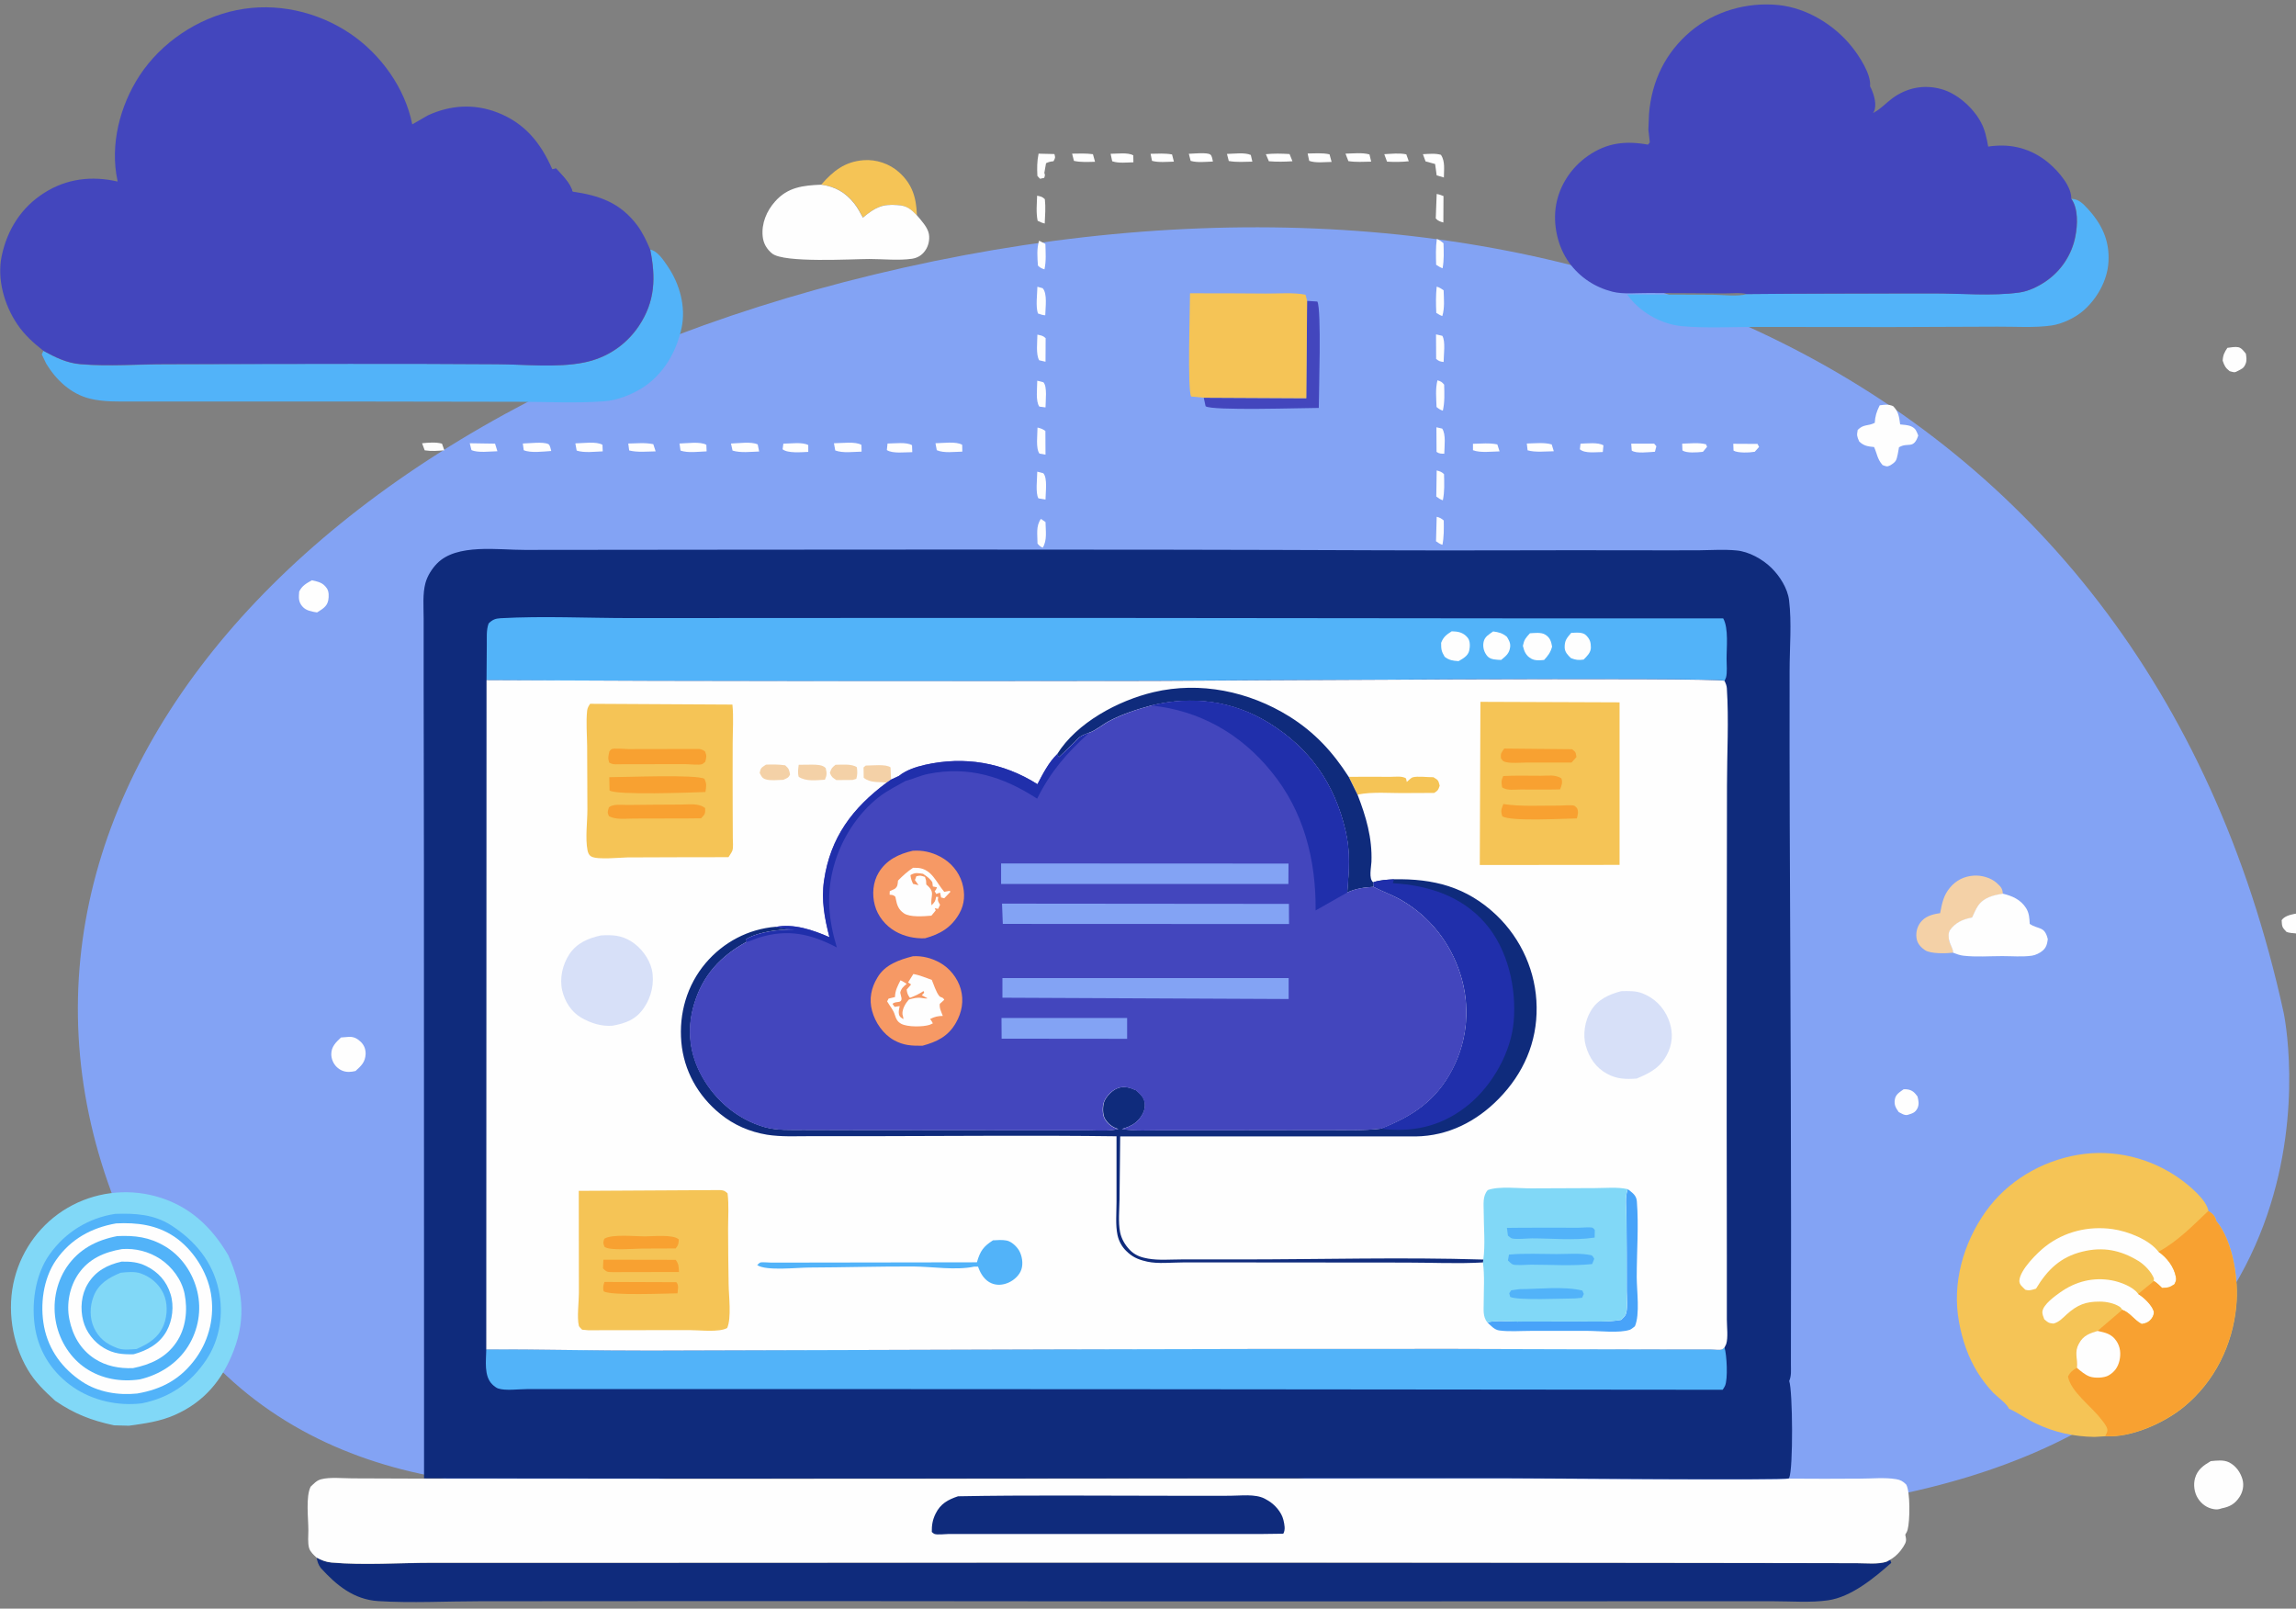
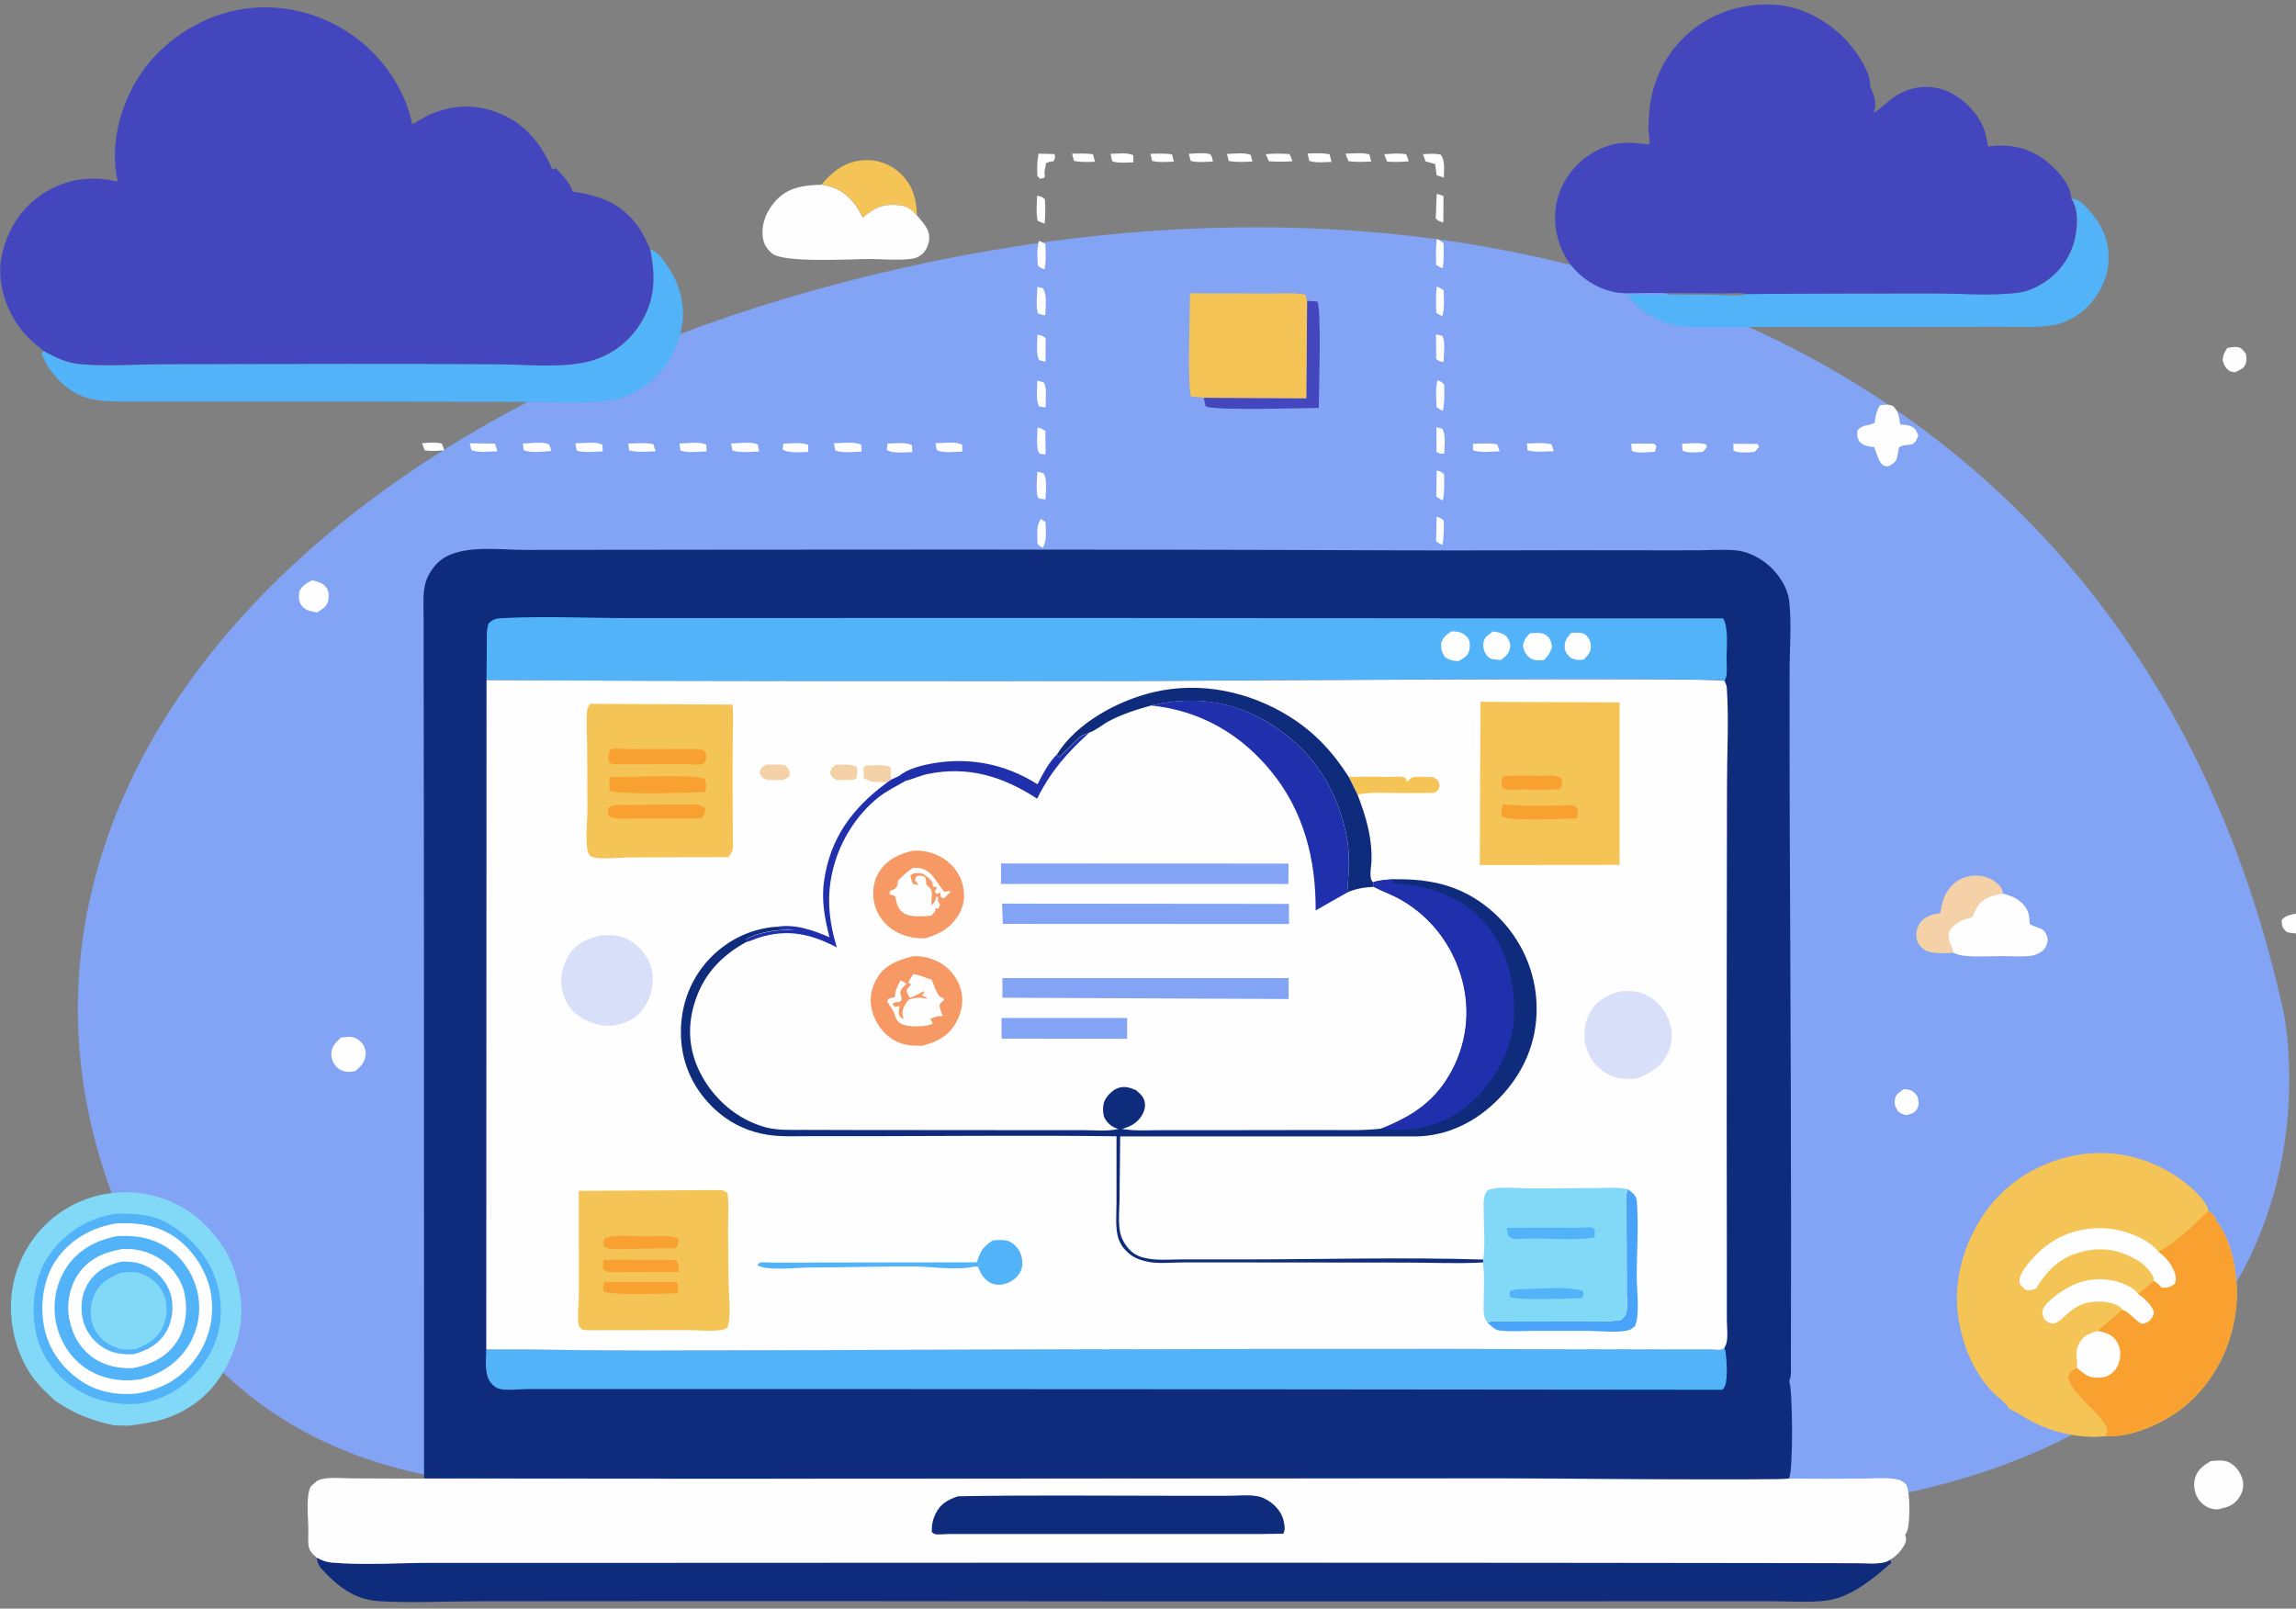
<svg xmlns="http://www.w3.org/2000/svg" width="314" height="220" viewBox="0 0 314 220" fill="none">
  <rect x="0" y="0" width="314" height="220" fill="#808080" stroke="none" />
  <g clip-path="url(#clip0_1829_60)">
    <path d="M312.318 138.527C312.318 138.527 323.405 190.517 260.775 204.164C236.17 209.525 212.295 208.128 192.372 204.455C158.962 198.297 124.67 197.722 90.829 202.253C64.833 205.734 35.283 202.056 20.125 173.873C-10.521 116.894 35.588 56.301 123.601 36.604C211.614 16.908 292.948 49.721 312.318 138.527Z" fill="#83A3F4" />
    <path d="M315.87 121.667C316.138 121.631 316.443 121.595 316.694 121.631C318.432 121.882 317.554 123.743 318.163 124.781L319.489 124.852C320.366 124.942 320.671 125.192 321.208 125.837C321.208 126.302 321.316 126.839 320.94 127.197C320.241 127.859 319.166 127.68 318.252 127.698C317.625 128.307 318.091 129.219 317.858 130.042C317.697 130.597 317.357 130.669 316.909 130.937C316.532 131.009 316.246 130.919 315.888 130.848C315.744 130.651 315.422 130.329 315.35 130.114C315.135 129.541 315.44 128.682 315.189 128.056C314.974 127.555 313.326 127.734 312.699 127.447C312.089 126.803 312.089 126.75 312.036 125.855C312.716 124.817 314.938 124.996 315.063 124.656C315.511 123.439 314.723 122.884 315.87 121.667Z" fill="#FEFEFE" />
    <path d="M43.301 213.029C43.964 213.387 44.573 213.638 45.343 213.709C49.804 214.103 54.642 213.745 59.139 213.745C68.831 213.745 78.523 213.745 88.216 213.745C131.177 213.727 174.157 213.709 217.119 213.745C226.703 213.763 236.288 213.763 245.891 213.781C248.596 213.781 251.302 213.799 254.025 213.799C255.261 213.799 256.82 213.978 258.002 213.602L258.504 213.334L258.647 213.745C256.3 215.821 253.165 218.416 249.994 218.864C247.611 219.204 244.942 218.989 242.505 218.989C237.632 218.989 232.759 218.989 227.868 218.989C211.475 218.989 195.082 218.989 178.707 219.007C150.49 219.025 122.273 218.953 94.074 218.971C84.615 218.971 75.155 218.989 65.678 218.989C61.073 218.989 56.29 219.257 51.721 218.971C48.389 218.756 46.006 216.805 43.856 214.425C43.516 213.96 43.408 213.584 43.301 213.029Z" fill="#0F2B7C" />
    <path d="M57.956 202.22C107.314 202.309 156.671 202.184 206.011 202.202C210.006 202.202 244.099 202.506 244.601 202.22C247.88 202.256 251.176 202.238 254.455 202.22C255.995 202.22 257.787 202.041 259.292 202.291C259.901 202.381 260.259 202.596 260.689 203.025C261.263 203.992 261.209 208.036 260.886 209.2C260.815 209.468 260.707 209.647 260.564 209.88C260.743 210.685 260.725 210.846 260.295 211.544C259.865 212.242 259.22 212.904 258.486 213.316L257.984 213.584C256.802 213.96 255.243 213.781 254.007 213.781C251.302 213.781 248.578 213.763 245.873 213.763C236.288 213.745 226.703 213.745 217.101 213.727C174.139 213.674 131.159 213.71 88.198 213.727C78.505 213.727 68.813 213.727 59.12 213.727C54.624 213.727 49.786 214.085 45.325 213.692C44.555 213.62 43.964 213.37 43.283 213.012C42.907 212.672 42.441 212.242 42.28 211.741C42.065 211.043 42.172 210.005 42.172 209.271C42.172 207.678 41.796 204.725 42.477 203.329C42.961 202.882 43.265 202.488 43.91 202.309C45.128 201.987 46.902 202.184 48.192 202.184C51.471 202.202 54.713 202.202 57.956 202.22Z" fill="#FEFEFE" />
    <path d="M131.016 204.636C140.422 204.457 149.863 204.564 159.269 204.564C162.243 204.564 165.217 204.582 168.209 204.564C169.642 204.564 171.649 204.278 172.956 204.958L173.082 205.03L173.368 205.191C174.318 205.728 175.268 206.801 175.518 207.875C175.662 208.466 175.823 209.217 175.5 209.754L172.795 209.79C160.756 209.808 148.699 209.79 136.659 209.79C134.366 209.79 132.091 209.79 129.798 209.79C129.332 209.79 128.185 209.933 127.809 209.79C127.666 209.736 127.558 209.611 127.433 209.522C127.415 208.609 127.54 207.839 127.952 207.016C128.615 205.656 129.636 205.101 131.016 204.636Z" fill="#0F2B7C" />
    <path d="M57.723 60.621C58.601 60.531 59.586 60.442 60.446 60.674L60.769 61.587C59.855 61.659 58.995 61.73 58.081 61.587L57.723 60.621Z" fill="#FEFEFE" />
    <path d="M146.621 21.016C147.588 20.998 148.502 20.962 149.469 21.087L149.756 22.125C148.806 22.143 147.803 22.215 146.871 22L146.621 21.016Z" fill="#FEFEFE" />
    <path d="M157.352 21.033C158.337 21.015 159.323 20.944 160.29 21.123L160.541 22.107C159.574 22.125 158.481 22.25 157.549 22L157.352 21.033Z" fill="#FEFEFE" />
    <path d="M189.313 21.087C190.317 21.034 191.338 20.909 192.323 21.105L192.664 22.054C191.66 22.161 190.711 22.161 189.69 22.108L189.313 21.087Z" fill="#FEFEFE" />
    <path d="M162.583 21.034C163.228 21.016 165.002 20.819 165.504 21.123C165.772 21.302 165.79 21.767 165.88 22.09C164.913 22.125 163.748 22.269 162.834 22L162.583 21.034Z" fill="#FEFEFE" />
    <path d="M178.833 20.998C179.818 20.98 180.857 20.89 181.825 21.105L182.111 22.143C181.162 22.161 179.926 22.322 179.048 22L178.833 20.998Z" fill="#FEFEFE" />
    <path d="M167.797 21.051C168.728 21.033 170.233 20.819 171.058 21.195L171.273 22.107C170.215 22.125 169.087 22.215 168.048 22.018L167.797 21.051Z" fill="#FEFEFE" />
    <path d="M151.888 21.033C152.766 21.033 154.27 20.818 154.987 21.248L155.005 22.197C154.091 22.214 152.981 22.358 152.103 22.053L151.888 21.033Z" fill="#FEFEFE" />
    <path d="M173.118 21.087C174.211 20.979 175.25 20.997 176.36 21.069L176.755 22.053C175.662 22.125 174.623 22.143 173.53 22.053L173.118 21.087Z" fill="#FEFEFE" />
    <path d="M184.01 21.015C185.049 20.997 186.286 20.836 187.289 21.123L187.522 22.107C186.483 22.125 185.426 22.197 184.404 22.035L184.01 21.015Z" fill="#FEFEFE" />
    <path d="M196.48 70.679C196.91 70.786 197.107 70.894 197.447 71.18C197.465 72.325 197.483 73.399 197.268 74.509C196.91 74.401 196.695 74.24 196.39 74.025L196.48 70.679Z" fill="#FEFEFE" />
-     <path d="M216.151 60.675C217.047 60.657 218.534 60.46 219.286 60.907L219.197 61.82C218.265 61.82 216.742 62.053 216.062 61.444L216.151 60.675Z" fill="#FEFEFE" />
    <path d="M201.442 60.693C202.535 60.675 203.718 60.55 204.775 60.782L205.079 61.731C203.986 61.749 202.446 61.963 201.442 61.57V60.693Z" fill="#FEFEFE" />
    <path d="M208.806 60.657C209.881 60.639 211.188 60.478 212.21 60.782L212.496 61.713C211.368 61.73 209.988 61.892 208.913 61.587L208.806 60.657Z" fill="#FEFEFE" />
    <path d="M196.39 45.731L197.25 45.928C197.716 46.679 197.429 48.577 197.429 49.507C196.928 49.436 196.82 49.418 196.408 49.096L196.39 45.731Z" fill="#FEFEFE" />
    <path d="M196.498 32.685C196.874 32.828 197.107 33.007 197.412 33.257C197.447 34.42 197.501 35.548 197.286 36.693C196.964 36.568 196.695 36.407 196.408 36.21C196.372 35.011 196.337 33.866 196.498 32.685Z" fill="#FEFEFE" />
    <path d="M196.444 58.438L197.232 58.617C197.77 59.386 197.537 61.068 197.519 62.053C197.053 62.035 196.856 62.071 196.462 61.802L196.444 58.438Z" fill="#FEFEFE" />
    <path d="M141.891 58.473C142.339 58.581 142.59 58.67 142.966 58.938L142.984 62.178L142.16 62.035C141.622 61.355 141.891 59.386 141.891 58.473Z" fill="#FEFEFE" />
    <path d="M141.873 45.767C142.392 45.892 142.607 45.874 143.002 46.25L142.984 49.471L142.124 49.274C141.64 48.487 141.873 46.733 141.873 45.767Z" fill="#FEFEFE" />
    <path d="M142.106 32.916L142.966 33.364C143.001 34.527 143.091 35.691 142.84 36.836C142.446 36.711 142.249 36.621 141.944 36.317C141.873 35.172 141.765 34.008 142.106 32.916Z" fill="#FEFEFE" />
    <path d="M141.855 52.066L142.697 52.281C143.252 52.871 142.984 54.84 142.984 55.717L142.142 55.609C141.604 54.894 141.855 53.014 141.855 52.066Z" fill="#FEFEFE" />
    <path d="M85.922 60.657C87.033 60.639 88.233 60.513 89.344 60.746L89.666 61.73C88.502 61.748 87.194 61.892 86.047 61.605L85.922 60.657Z" fill="#FEFEFE" />
    <path d="M223.084 60.674H226.22L226.524 61.032L226.327 61.784C225.503 61.82 223.801 62.07 223.156 61.623L223.084 60.674Z" fill="#FEFEFE" />
    <path d="M196.48 39.198C196.856 39.306 197.125 39.485 197.429 39.699C197.465 40.88 197.591 42.097 197.25 43.225C196.946 43.118 196.713 42.974 196.426 42.795C196.372 41.578 196.354 40.415 196.48 39.198Z" fill="#FEFEFE" />
    <path d="M196.48 26.528C196.82 26.582 197.107 26.689 197.411 26.815L197.393 30.43C196.963 30.305 196.677 30.233 196.354 29.875L196.48 26.528Z" fill="#FEFEFE" />
    <path d="M64.244 60.621L67.702 60.675L68.025 61.713C67.021 61.731 65.355 61.963 64.477 61.552L64.244 60.621Z" fill="#FEFEFE" />
    <path d="M141.837 26.76C142.339 26.886 142.518 26.868 142.894 27.244C143.02 28.353 142.93 29.463 142.876 30.572C142.518 30.483 142.231 30.358 141.909 30.196C141.676 29.087 141.801 27.87 141.837 26.76Z" fill="#FEFEFE" />
    <path d="M142.356 70.965L142.984 71.395C143.001 72.594 143.234 73.865 142.607 74.903C142.267 74.759 142.124 74.616 141.891 74.348C141.891 73.149 141.64 71.95 142.356 70.965Z" fill="#FEFEFE" />
    <path d="M107.134 60.675C108.066 60.675 109.732 60.424 110.538 60.872V61.802C109.589 61.838 107.726 62.017 107.027 61.444L107.134 60.675Z" fill="#FEFEFE" />
    <path d="M230.054 60.675C231.093 60.657 232.311 60.496 233.314 60.764L233.458 61.104L232.92 61.766L232.795 61.802C232.114 61.874 230.663 61.999 230.09 61.605L230.054 60.675Z" fill="#FEFEFE" />
    <path d="M196.48 64.343C196.892 64.451 197.16 64.522 197.483 64.844C197.519 66.061 197.572 67.225 197.322 68.424C196.963 68.298 196.73 68.137 196.426 67.905L196.48 64.343Z" fill="#FEFEFE" />
    <path d="M71.5 60.656C72.378 60.639 74.223 60.388 74.976 60.728C75.245 60.853 75.298 61.408 75.388 61.677C74.349 61.748 72.575 61.981 71.626 61.569L71.5 60.656Z" fill="#FEFEFE" />
    <path d="M141.855 64.505L142.679 64.72C143.288 65.364 142.984 67.386 142.984 68.317L142.016 68.156C141.586 67.476 141.855 65.382 141.855 64.505Z" fill="#FEFEFE" />
    <path d="M121.377 60.657C122.327 60.657 123.957 60.424 124.728 60.889L124.763 61.838C123.778 61.838 122.076 62.071 121.288 61.552L121.377 60.657Z" fill="#FEFEFE" />
    <path d="M141.873 39.217L142.589 39.414C143.27 40.13 142.966 42.098 142.948 43.118C142.571 43.1 142.303 42.993 141.944 42.868C141.622 41.883 141.855 40.273 141.873 39.217Z" fill="#FEFEFE" />
    <path d="M196.587 52.013C197.089 52.174 197.16 52.21 197.501 52.603C197.537 53.82 197.59 54.983 197.322 56.165C196.963 56.057 196.748 55.896 196.462 55.664C196.426 54.482 196.283 53.194 196.587 52.013Z" fill="#FEFEFE" />
    <path d="M237.041 60.692L240.355 60.71L240.57 61.122L239.979 61.784C239.298 61.909 237.65 61.981 237.077 61.623L237.041 60.692Z" fill="#FEFEFE" />
    <path d="M92.927 60.657C93.895 60.639 95.794 60.352 96.6 60.836L96.636 61.73C95.543 61.766 94.11 61.981 93.071 61.623L92.927 60.657Z" fill="#FEFEFE" />
    <path d="M127.935 60.621C128.884 60.603 130.801 60.335 131.589 60.836L131.607 61.766C130.55 61.784 129.081 61.999 128.114 61.569L127.935 60.621Z" fill="#FEFEFE" />
    <path d="M78.685 60.639C79.652 60.621 81.587 60.334 82.393 60.835L82.429 61.73C81.318 61.766 79.921 61.963 78.864 61.623L78.685 60.639Z" fill="#FEFEFE" />
    <path d="M99.968 60.657C100.971 60.639 102.727 60.353 103.623 60.782L103.82 61.749C102.673 61.784 101.294 61.963 100.183 61.623L99.968 60.657Z" fill="#FEFEFE" />
    <path d="M114.05 60.621C115.017 60.621 117.024 60.335 117.812 60.854L117.83 61.767C116.719 61.785 115.286 61.999 114.229 61.606L114.05 60.621Z" fill="#FEFEFE" />
    <path d="M194.599 21.087C195.423 21.051 196.265 20.944 197.071 21.176C197.662 22.107 197.465 23.199 197.465 24.272L196.48 23.986L196.265 22.429L194.957 22.071L194.599 21.087Z" fill="#FEFEFE" />
    <path d="M142.034 21.015L144.202 21.069C144.345 21.588 144.328 21.57 144.077 22.053C143.665 22.089 143.432 22.143 143.056 22.322L142.823 23.646C142.948 23.968 142.912 23.986 142.805 24.326L142.231 24.451L141.873 24.058C141.819 23.002 141.819 22.071 142.034 21.015Z" fill="#FEFEFE" />
    <path d="M304.619 47.574C305.066 47.521 305.658 47.395 306.106 47.485C306.553 47.574 306.876 48.04 307.145 48.38C307.216 48.827 307.288 49.275 307.127 49.704C306.858 50.402 306.589 50.438 305.944 50.778C305.568 51.011 305.353 50.867 304.923 50.76C304.368 50.331 304.189 49.99 303.974 49.328C304.009 48.577 304.207 48.183 304.619 47.574Z" fill="#FEFEFE" />
    <path d="M260.331 148.977C260.528 148.959 260.69 148.959 260.887 148.995C261.55 149.102 261.854 149.442 262.23 149.944C262.374 150.463 262.481 151.017 262.248 151.536C261.908 152.216 261.514 152.27 260.851 152.485C260.421 152.556 260.045 152.27 259.668 152.091C259.274 151.518 259.023 151.143 259.131 150.409C259.221 149.675 259.794 149.371 260.331 148.977Z" fill="#FEFEFE" />
    <path d="M42.656 79.359C43.534 79.574 44.125 79.645 44.681 80.433C45.003 80.88 44.985 81.56 44.896 82.079C44.734 82.974 44.054 83.314 43.355 83.761C42.638 83.636 41.868 83.529 41.366 82.956C40.793 82.312 40.847 81.703 40.918 80.898C41.33 80.075 41.904 79.788 42.656 79.359Z" fill="#FEFEFE" />
    <path d="M302.344 199.827C303.168 199.756 304.1 199.613 304.87 200.006C305.802 200.49 306.429 201.384 306.698 202.387C306.895 203.192 306.734 204.015 306.286 204.713C305.659 205.68 304.942 206.073 303.831 206.288C303.437 206.431 303.186 206.467 302.756 206.396C301.825 206.234 301.072 205.698 300.571 204.892C300.087 204.123 299.944 203.031 300.194 202.154C300.535 200.973 301.341 200.418 302.344 199.827Z" fill="#FEFEFE" />
    <path d="M257.07 55.431C257.823 55.341 258.163 55.252 258.898 55.538C259.614 56.254 259.722 56.952 259.847 57.918L259.865 58.044C260.331 58.097 260.976 58.115 261.406 58.33C262.015 58.616 262.105 58.992 262.338 59.565C261.693 61.516 260.94 60.424 259.704 61.175L259.543 62.088C259.346 63.001 259.31 63.144 258.504 63.645C258.02 63.878 257.966 63.77 257.464 63.609C256.73 62.768 256.73 62.106 256.3 61.14C255.458 61.05 254.903 60.996 254.258 60.37C253.953 59.654 253.917 59.547 254.06 58.795C254.885 57.972 255.44 58.312 256.39 57.829C256.443 56.916 256.64 56.29 257.07 55.431Z" fill="#FEFEFE" />
    <path d="M178.743 41.149L180.159 41.239C180.75 42.259 180.356 53.838 180.356 55.789C178.277 55.789 165.665 56.201 164.877 55.556L164.626 54.393L178.618 54.465L178.743 41.149Z" fill="#4346BD" />
    <path d="M267.121 130.293C266.189 130.4 264.075 130.472 263.269 129.953C262.75 129.613 262.284 129.112 262.141 128.503C261.961 127.698 262.141 126.821 262.624 126.177C263.251 125.335 264.219 125.049 265.204 124.906L265.33 124.888C265.598 123.528 265.777 122.472 266.691 121.38C267.533 120.378 268.626 119.841 269.934 119.752C270.991 119.68 272.281 120.038 273.087 120.772C273.642 121.291 273.857 121.488 273.911 122.257C272.639 122.472 271.295 122.758 270.525 123.922C270.203 124.405 269.97 124.995 269.719 125.514L269.54 125.55C268.411 125.783 267.372 126.266 266.691 127.25C266.422 127.644 266.494 128.36 266.619 128.807C266.745 129.255 267.139 129.774 267.121 130.293Z" fill="#F4D1A7" />
    <path d="M112.312 25.257C113.924 23.396 115.537 22.107 118.081 21.91C119.819 21.767 121.664 22.393 122.954 23.557C124.745 25.168 125.301 26.975 125.39 29.32V29.463C124.566 28.622 124.029 28.12 122.793 28.031C120.625 27.852 119.675 28.371 118.027 29.749C117.669 29.087 117.31 28.407 116.845 27.816C115.662 26.313 114.211 25.49 112.312 25.257Z" fill="#F5C456" />
    <path d="M273.911 122.221C275.183 122.525 276.348 123.027 277.082 124.19C277.512 124.87 277.548 125.586 277.584 126.355C278.784 127.161 279.626 126.606 280.056 128.449C279.967 129.094 279.859 129.595 279.34 130.024C278.964 130.346 278.372 130.633 277.871 130.704C276.581 130.883 275.147 130.758 273.822 130.758C272.102 130.758 270.221 130.901 268.519 130.704C268.035 130.651 267.551 130.472 267.103 130.293C267.121 129.791 266.727 129.255 266.602 128.771C266.476 128.342 266.405 127.608 266.673 127.214C267.354 126.23 268.375 125.747 269.522 125.514L269.701 125.478C269.952 124.941 270.185 124.369 270.507 123.886C271.296 122.722 272.639 122.418 273.911 122.221Z" fill="#FEFEFE" />
    <path d="M125.409 29.463C126 30.16 126.878 31.091 127.039 32.022C127.164 32.773 126.985 33.633 126.537 34.259C126.107 34.885 125.516 35.261 124.746 35.386C122.918 35.655 120.733 35.422 118.887 35.422C116.504 35.422 107.224 35.995 105.594 34.67C104.859 34.08 104.394 33.275 104.304 32.326C104.125 30.554 104.841 28.854 106.006 27.548C107.744 25.579 109.84 25.364 112.294 25.257C114.193 25.507 115.627 26.313 116.827 27.834C117.293 28.425 117.651 29.105 118.009 29.767C119.676 28.389 120.607 27.87 122.775 28.049C124.047 28.12 124.584 28.621 125.409 29.463Z" fill="#FEFEFE" />
    <path d="M162.744 40.111C166.202 40.093 169.66 40.129 173.118 40.147C174.838 40.165 176.862 39.968 178.546 40.308L178.761 41.149L178.654 54.465L164.661 54.393L162.906 54.232C162.368 53.337 162.744 42.098 162.744 40.111Z" fill="#F5C456" />
    <path d="M283.299 27.19C284.266 27.226 284.858 27.834 285.485 28.514C287.455 30.644 288.53 32.917 288.351 35.834C288.208 38.358 286.792 40.863 284.911 42.492C283.801 43.458 282.045 44.299 280.576 44.514C278.211 44.854 275.577 44.657 273.194 44.675C268.321 44.693 263.466 44.711 258.593 44.729C252.394 44.729 246.196 44.729 239.979 44.711C236.7 44.711 233.243 44.908 230 44.603C227.313 44.353 224.607 42.867 222.923 40.791L222.529 40.272C226.399 40.29 230.251 40.308 234.12 40.308C235.518 40.308 237.596 40.595 238.922 40.219C247.432 40.129 255.924 40.165 264.434 40.129C268.196 40.111 272.478 40.505 276.186 40.004C277.405 39.843 278.695 39.217 279.716 38.536C281.884 37.087 283.371 34.85 283.854 32.291C284.159 30.733 284.248 28.532 283.299 27.19Z" fill="#52B3F9" />
    <path d="M88.932 34.134C89.971 34.349 90.778 35.637 91.351 36.478C92.963 38.858 93.823 41.99 93.214 44.836C92.515 48.129 90.706 51.261 87.786 53.086C86.335 53.981 84.418 54.751 82.698 54.876C78.81 55.18 74.761 54.948 70.873 54.948C63.492 54.93 56.129 54.912 48.748 54.912C40.918 54.912 33.089 54.912 25.26 54.912C22.859 54.912 20.459 54.912 18.058 54.912C16.105 54.912 14.188 54.983 12.289 54.518C9.691 53.874 7.685 51.977 6.323 49.74L5.714 48.469L5.929 47.986C7.577 48.899 9.136 49.668 11.035 49.829C14.851 50.151 18.918 49.829 22.77 49.829C31.136 49.776 39.467 49.758 47.816 49.758C54.534 49.758 61.235 49.758 67.953 49.811C71.715 49.829 76.176 50.312 79.831 49.597C82.948 48.988 85.6 47.234 87.374 44.603C89.631 41.221 89.703 37.964 88.932 34.134Z" fill="#52B3F9" />
    <path d="M7.561 191.584C6.128 190.278 4.802 189.025 3.799 187.325C1.631 183.656 0.915 178.985 1.99 174.833C3.029 170.788 5.644 167.281 9.245 165.187C12.847 163.075 17.218 162.502 21.249 163.594C25.782 164.811 28.899 167.71 31.228 171.683C33.163 176.121 33.718 180.166 31.945 184.748C30.404 188.757 27.896 191.745 23.936 193.499C21.876 194.412 19.834 194.68 17.63 194.985L15.588 194.931C12.452 194.251 10.195 193.374 7.561 191.584Z" fill="#81D8F7" />
    <path d="M15.767 166.01C18.436 165.92 21.034 166.063 23.363 167.549C26.642 169.643 29.06 172.524 29.902 176.408C30.601 179.683 30.081 183.155 28.218 185.964C26.068 189.186 23.202 191.155 19.404 191.924C16.161 192.318 12.703 191.566 9.998 189.705C7.293 187.844 5.429 185.105 4.838 181.848C4.229 178.484 4.767 174.367 6.791 171.54C8.941 168.515 12.112 166.564 15.767 166.01Z" fill="#52B3F9" />
    <path d="M15.874 167.316C18.759 167.173 21.446 167.513 23.883 169.16C26.391 170.878 28.343 173.92 28.845 176.909C29.365 179.969 28.648 183.119 26.857 185.66C24.796 188.56 22.198 189.991 18.759 190.582C16.179 190.85 13.402 190.403 11.216 188.953C8.547 187.182 6.666 184.658 6.039 181.49C5.447 178.502 5.895 174.886 7.669 172.327C9.657 169.464 12.506 167.907 15.874 167.316Z" fill="#FEFEFE" />
    <path d="M16.035 169.052C18.454 168.945 20.407 169.177 22.539 170.43C24.814 171.772 26.373 174.081 26.982 176.622C27.591 179.164 27.125 181.866 25.746 184.085C24.259 186.483 21.804 188.023 19.117 188.649C16.555 189.025 13.939 188.595 11.754 187.146C9.658 185.75 8.206 183.459 7.687 181.007C7.131 178.358 7.615 175.549 9.12 173.294C10.786 170.842 13.169 169.607 16.035 169.052Z" fill="#52B3F9" />
    <path d="M16.698 170.824C18.544 170.698 20.353 171.164 21.894 172.166C23.524 173.24 24.85 175.012 25.244 176.944C25.692 179.181 25.423 181.669 24.115 183.584C22.7 185.678 20.586 186.627 18.185 187.11C16.322 187.181 14.512 186.841 12.936 185.821C11.001 184.55 9.926 182.636 9.478 180.398C9.066 178.305 9.514 175.978 10.732 174.206C12.165 172.13 14.28 171.235 16.698 170.824Z" fill="#FEFEFE" />
    <path d="M16.627 172.542C17.827 172.524 18.884 172.596 19.995 173.15C21.643 173.956 22.79 175.244 23.327 176.998C23.829 178.591 23.596 180.578 22.79 182.027C21.822 183.799 20.138 184.694 18.275 185.213C16.752 185.249 15.534 185.141 14.208 184.354C12.847 183.548 11.772 182.17 11.377 180.631C10.947 178.967 11.109 177.034 12.022 175.566C13.062 173.831 14.71 172.971 16.627 172.542Z" fill="#52B3F9" />
    <path d="M16.501 174.064C17.343 173.974 18.436 173.867 19.242 174.153C20.604 174.636 21.715 175.567 22.342 176.891C22.951 178.198 22.915 179.808 22.414 181.151C21.715 182.94 20.335 183.764 18.669 184.497C17.899 184.533 16.913 184.676 16.161 184.408L15.964 184.336C14.531 183.799 13.509 183.012 12.847 181.58C12.238 180.238 12.273 178.663 12.793 177.303C13.456 175.567 14.853 174.744 16.501 174.064Z" fill="#81D8F7" />
    <path d="M274.719 192.651C274.593 192.078 273.089 190.987 272.587 190.468C271.799 189.626 271.082 188.714 270.473 187.729C269.147 185.6 268.359 183.237 267.911 180.786C266.943 175.524 268.484 170.047 271.548 165.716C274.522 161.529 279.162 158.79 284.214 157.931C289.087 157.108 294.175 158.361 298.188 161.26C299.425 162.155 301.807 164.124 302.022 165.627C302.524 165.931 302.882 166.253 303.061 166.826L303.097 166.987C305.426 169.797 306.179 175.076 305.838 178.602C305.337 183.971 302.864 188.964 298.69 192.4C295.967 194.638 291.47 196.642 287.923 196.427L286.454 196.517C283.659 196.481 280.936 195.89 278.409 194.673C277.209 194.101 276.134 193.313 274.934 192.741L274.719 192.651Z" fill="#F5C456" />
    <path d="M290.216 179.121C290.144 178.942 290.037 178.817 289.875 178.709C289.141 178.226 288.03 178.011 287.188 178.011C285.235 177.994 284.089 178.459 282.655 179.747C282.082 180.266 281.598 180.821 280.828 181.018C280.147 180.947 280.093 180.875 279.574 180.427C279.448 180.07 279.269 179.712 279.323 179.336C279.466 178.387 281.025 177.26 281.76 176.741C283.856 175.255 286.292 174.629 288.836 175.112C289.965 175.327 291.721 175.971 292.401 176.938C293.136 177.367 294.283 178.441 294.533 179.282C294.623 179.586 294.48 179.998 294.283 180.266C293.888 180.803 293.512 180.947 292.903 181.054C291.882 180.553 291.291 179.479 290.216 179.121Z" fill="#FEFEFE" />
    <path d="M294.551 175.184L294.569 174.844C294.229 173.949 293.279 172.965 292.473 172.464C290.001 170.96 287.618 170.477 284.787 171.175C281.795 171.909 280.004 173.645 278.445 176.24C277.908 176.401 277.514 176.562 276.976 176.383C276.618 176.007 276.134 175.703 276.17 175.13C276.259 173.663 278.624 171.318 279.735 170.459C282.351 168.419 285.665 167.632 288.926 168.097C290.968 168.383 293.906 169.511 295.178 171.175C296.325 171.98 297.292 173.215 297.561 174.611C297.651 175.095 297.561 175.202 297.364 175.631C296.665 176.079 296.504 176.097 295.68 176.133C295.322 175.793 294.981 175.417 294.551 175.184Z" fill="#FEFEFE" />
    <path d="M302.004 165.609C302.506 165.914 302.864 166.236 303.043 166.808L303.079 166.97C305.408 169.779 306.161 175.059 305.82 178.584C305.319 183.954 302.846 188.947 298.672 192.383C295.949 194.62 291.452 196.624 287.905 196.41C288.048 196.105 288.281 195.801 288.191 195.443C288.102 194.996 287.6 194.405 287.313 194.047C286.041 192.365 283.175 190.307 282.817 188.249C283.121 187.658 283.444 187.408 284.017 187.068C284.16 185.797 283.587 184.974 284.322 183.703C284.931 182.647 285.773 182.343 286.866 182.021L290.234 179.139C291.309 179.497 291.882 180.571 292.903 181.09C293.512 180.983 293.889 180.839 294.283 180.303C294.48 180.034 294.623 179.623 294.533 179.318C294.283 178.495 293.154 177.403 292.402 176.974L294.569 175.202C294.999 175.453 295.34 175.81 295.698 176.151C296.54 176.115 296.683 176.115 297.382 175.649C297.579 175.202 297.669 175.113 297.579 174.629C297.31 173.233 296.343 171.981 295.196 171.193C297.776 169.797 299.908 167.614 302.004 165.609Z" fill="#F8A131" />
    <path d="M286.865 182.021C287.922 182.253 288.764 182.414 289.427 183.381C289.983 184.186 290.072 185.152 289.857 186.083C289.642 186.996 289.177 187.64 288.37 188.105C287.761 188.463 286.489 188.499 285.808 188.266C285.181 188.052 284.536 187.497 284.035 187.067C284.178 185.797 283.605 184.973 284.339 183.703C284.913 182.647 285.773 182.343 286.865 182.021Z" fill="#FEFEFE" />
    <path d="M225.431 17.74L225.521 15.539C225.897 11.065 227.76 7.199 231.218 4.282C234.533 1.508 238.904 0.273 243.186 0.685C247.091 1.079 250.854 3.387 253.272 6.412C254.258 7.647 255.942 10.188 255.745 11.799C256.193 12.64 256.64 13.982 256.39 14.948C256.354 15.127 256.264 15.306 256.157 15.45L256.3 15.378C257.25 14.859 257.93 14.089 258.772 13.463C260.761 11.995 263.09 11.53 265.455 12.175C267.659 12.765 269.826 14.716 270.901 16.702C271.475 17.758 271.69 18.868 271.905 20.049C274.699 19.619 277.297 20.156 279.608 21.839C280.988 22.841 282.941 24.917 283.227 26.653C283.263 26.939 283.263 26.904 283.263 27.19C284.213 28.532 284.123 30.733 283.818 32.29C283.335 34.85 281.848 37.087 279.68 38.536C278.659 39.216 277.369 39.843 276.151 40.004C272.442 40.523 268.16 40.129 264.398 40.129C255.888 40.147 247.378 40.129 238.886 40.219C238.026 39.968 236.593 40.147 235.643 40.129C232.221 40.093 228.817 40.093 225.396 40.075C223.909 40.058 221.974 40.272 220.523 39.897C218.122 39.288 216.079 37.946 214.61 35.941C213.016 33.758 212.335 30.662 212.819 27.977C213.303 25.293 214.915 22.895 217.136 21.338C219.752 19.512 222.296 19.226 225.378 19.781L225.628 19.476L225.431 17.74Z" fill="#4346BD" />
    <path d="M16.087 24.828L16.069 24.703C15.012 19.835 16.392 14.466 19.079 10.349C22.053 5.804 27.052 2.457 32.373 1.383C37.729 0.291 43.408 1.562 47.905 4.604C52.062 7.414 55.394 12.032 56.38 17.007L58.529 15.772C61.611 14.358 64.836 14.161 68.007 15.378C71.787 16.846 73.937 19.53 75.531 23.145L76.033 23.038C76.839 23.933 77.986 25.025 78.29 26.206C81.963 26.725 84.829 27.727 87.141 30.805C87.911 31.843 88.413 32.953 88.914 34.116C89.685 37.946 89.613 41.203 87.356 44.586C85.582 47.217 82.93 48.97 79.813 49.579C76.176 50.313 71.697 49.83 67.953 49.812C61.235 49.758 54.534 49.758 47.816 49.758C39.467 49.758 31.118 49.776 22.77 49.794C18.918 49.794 14.851 50.116 11.035 49.794C9.136 49.651 7.577 48.863 5.929 47.968C4.585 46.912 3.349 45.803 2.382 44.371C0.59 41.74 -0.431 38.179 0.232 35.011C0.984 31.432 2.901 28.371 6.037 26.385C9.118 24.416 12.558 24.022 16.087 24.828Z" fill="#4346BD" />
    <path d="M75.549 23.163L76.051 23.056C76.857 23.951 78.004 25.043 78.308 26.224C77.573 26.331 76.893 26.582 76.212 26.26C76.122 25.204 75.818 24.184 75.549 23.163Z" fill="#4346BD" />
    <path d="M46.633 141.89L47.744 141.801C48.425 141.783 48.891 142.051 49.374 142.517C49.822 142.982 50.019 143.519 50.002 144.163C49.948 145.273 49.392 145.774 48.622 146.472C48.317 146.543 48.013 146.597 47.708 146.597C47.063 146.597 46.49 146.364 46.024 145.899C45.576 145.452 45.308 144.807 45.308 144.181C45.308 143.143 45.917 142.57 46.633 141.89Z" fill="#FEFEFE" />
    <path d="M57.938 93.354C57.938 90.419 57.938 87.502 57.938 84.567C57.938 83.01 57.777 81.22 58.189 79.717C58.458 78.75 59.067 77.784 59.766 77.068C62.453 74.294 68.186 75.225 71.769 75.207C110.807 75.171 149.828 75.099 188.866 75.26C200.332 75.314 211.816 75.225 223.3 75.26C226.309 75.26 229.301 75.278 232.311 75.26C233.995 75.243 235.769 75.117 237.453 75.278C239.173 75.422 241.054 76.478 242.254 77.659C243.401 78.786 244.476 80.469 244.673 82.097C245.049 85.157 244.745 88.629 244.745 91.743C244.745 98.723 244.727 105.721 244.763 112.7C244.87 137.326 244.995 161.952 244.924 186.596C244.924 187.383 245.013 188.135 244.691 188.869C245.175 190.193 245.246 200.949 244.691 202.077L244.637 202.184C244.136 202.47 210.06 202.166 206.047 202.166C156.689 202.148 107.332 202.274 57.992 202.184V185.665L57.974 121.022V117.873L57.938 93.354Z" fill="#0F2B7C" />
    <path d="M66.502 184.538C73.973 184.502 81.425 184.717 88.896 184.699C125.552 184.609 162.207 184.43 198.863 184.466C208.842 184.484 218.803 184.52 228.782 184.538C230.519 184.538 232.239 184.538 233.977 184.538C234.353 184.538 235.195 184.663 235.5 184.538C235.625 184.484 235.715 184.377 235.84 184.287C236.163 185.271 236.324 188.618 235.912 189.531C235.822 189.728 235.715 189.889 235.59 190.068C184.53 190.014 133.47 189.96 82.411 189.978C78.953 189.978 75.496 189.978 72.038 189.978C70.927 189.978 69.135 190.229 68.114 189.889C67.881 189.817 67.523 189.531 67.344 189.352C66.144 188.206 66.484 186.059 66.502 184.538Z" fill="#52B3F9" />
    <path d="M66.538 93.014C66.538 91.403 66.555 89.793 66.573 88.2C66.591 87.216 66.484 86.195 66.824 85.265C67.326 84.764 67.738 84.585 68.455 84.549C74.295 84.227 80.333 84.531 86.191 84.531C97.854 84.531 109.499 84.531 121.162 84.513C159.323 84.477 197.483 84.603 235.661 84.567C236.432 85.927 236.109 88.611 236.127 90.186C236.127 90.92 236.234 91.94 236.055 92.638L235.858 93.103C235.177 92.567 164.07 93.103 157.674 93.103C127.29 93.175 96.905 93.211 66.538 93.014Z" fill="#52B3F9" />
    <path d="M214.879 86.553C215.524 86.535 216.456 86.392 216.939 86.911C217.441 87.43 217.567 87.842 217.567 88.558C217.567 89.256 217.029 89.739 216.581 90.204C215.882 90.312 215.488 90.258 214.843 90.007C214.413 89.596 214.001 89.184 213.983 88.558C213.965 87.574 214.288 87.251 214.879 86.553Z" fill="#FEFEFE" />
    <path d="M204.201 86.356C204.972 86.464 205.455 86.571 206.082 87.09C206.351 87.538 206.584 87.913 206.53 88.468C206.423 89.381 205.939 89.721 205.294 90.258C204.703 90.222 203.879 90.24 203.449 89.775C202.965 89.238 202.75 88.522 202.893 87.806C203.055 87.037 203.646 86.768 204.201 86.356Z" fill="#FEFEFE" />
    <path d="M209.236 86.607C209.863 86.571 210.759 86.446 211.314 86.786C211.995 87.198 212.138 87.734 212.264 88.432C212.049 89.238 211.708 89.667 211.171 90.258C210.579 90.311 209.952 90.383 209.415 90.079C208.698 89.685 208.447 89.094 208.268 88.325C208.447 87.466 208.645 87.251 209.236 86.607Z" fill="#FEFEFE" />
    <path d="M198.54 86.338L199.096 86.374C199.776 86.446 200.314 86.696 200.744 87.251C201.084 87.698 201.048 88.468 200.923 89.005C200.744 89.721 200.063 90.079 199.472 90.419C198.684 90.365 198.218 90.311 197.573 89.828C197.107 89.041 197.089 88.79 197.089 87.913C197.412 87.072 197.842 86.786 198.54 86.338Z" fill="#FEFEFE" />
    <path d="M66.537 93.014C96.904 93.193 127.289 93.157 157.674 93.122C164.07 93.104 235.177 92.585 235.858 93.122C236.002 93.444 236.145 93.784 236.163 94.124C236.449 98.473 236.181 103.054 236.181 107.439C236.181 116.513 236.163 125.604 236.145 134.678C236.127 147.044 236.145 159.411 236.163 171.778C236.163 174.659 236.163 177.558 236.163 180.458C236.163 181.442 236.36 182.927 236.073 183.822L235.84 184.305C235.733 184.395 235.625 184.502 235.5 184.556C235.195 184.681 234.353 184.556 233.977 184.556C232.239 184.556 230.519 184.556 228.782 184.556C218.803 184.556 208.841 184.502 198.862 184.484C162.207 184.449 125.552 184.627 88.896 184.717C81.425 184.735 73.955 184.52 66.502 184.556L66.537 93.014Z" fill="#FEFEFE" />
    <path d="M114.265 104.593C115.089 104.593 116.522 104.432 117.185 104.933C117.257 105.506 117.275 105.935 117.114 106.508L116.594 106.669L114.372 106.687C113.853 106.329 113.745 106.311 113.495 105.703C113.692 105.076 113.745 105.023 114.265 104.593Z" fill="#F4D1A7" />
-     <path d="M109.231 104.593L111.094 104.575C111.739 104.593 112.473 104.575 112.921 105.041C113.083 105.685 113.101 106.025 112.814 106.633C111.649 106.705 110.216 106.902 109.231 106.24C109.07 105.685 109.159 105.166 109.231 104.593Z" fill="#F4D1A7" />
    <path d="M104.752 104.575C105.648 104.539 106.49 104.539 107.385 104.665C107.905 105.148 107.905 105.22 108.048 105.918C107.815 106.419 107.618 106.419 107.117 106.651C106.418 106.669 105.343 106.794 104.698 106.58C104.196 106.419 104.125 106.132 103.892 105.703C104.035 104.987 104.125 105.005 104.752 104.575Z" fill="#F4D1A7" />
    <path d="M121.234 107.027C120.087 106.902 119.03 107.099 118.117 106.365L118.099 104.951L118.403 104.701C119.245 104.701 121.18 104.468 121.789 104.951L121.861 106.615L121.234 107.027Z" fill="#F4D1A7" />
    <path d="M184.458 106.24C186.375 106.24 188.292 106.222 190.227 106.24C190.836 106.24 191.75 106.097 192.287 106.454L192.395 106.938C192.574 106.795 192.986 106.365 193.183 106.311C193.828 106.114 195.297 106.311 196.032 106.293C196.713 106.705 196.695 106.705 196.892 107.457C196.677 108.047 196.677 108.101 196.139 108.441L192.269 108.459C190.191 108.495 187.683 108.244 185.659 108.674L184.458 106.24Z" fill="#F5C456" />
    <path d="M135.799 169.63C136.391 169.594 137.125 169.54 137.698 169.665C138.343 169.809 139.006 170.435 139.347 170.99C139.777 171.706 139.956 172.797 139.687 173.603C139.436 174.408 138.648 175.106 137.896 175.428C137.143 175.75 136.337 175.822 135.584 175.5C134.707 175.124 134.151 174.283 133.829 173.424L133.757 173.227H133.237C130.693 173.764 127.522 173.227 124.907 173.209C120.159 173.191 115.429 173.334 110.682 173.352C109.033 173.352 104.752 173.853 103.551 173.012C103.695 172.905 103.802 172.744 103.963 172.672C104.214 172.583 105.056 172.672 105.361 172.672C106.848 172.672 108.317 172.672 109.804 172.672C117.74 172.672 125.677 172.654 133.596 172.636L133.614 172.6C134.044 171.097 134.492 170.471 135.799 169.63Z" fill="#52B3F9" />
    <path d="M203.413 180.851C204.649 180.546 206.226 180.743 207.498 180.743C210.382 180.743 213.267 180.743 216.133 180.725C217.961 180.725 219.895 180.833 221.705 180.511C221.866 180.332 222.153 180.099 222.278 179.884C222.672 179.186 222.475 177.432 222.475 176.627C222.475 173.191 222.475 169.773 222.439 166.336C222.422 165.245 222.225 163.759 222.583 162.739L222.619 162.632C223.21 163.115 223.783 163.437 223.855 164.278C224.124 167.643 223.837 171.258 223.837 174.658C223.837 176.466 224.303 179.777 223.586 181.388C223.407 181.513 223.12 181.781 222.923 181.853C221.526 182.354 218.695 182.014 217.172 182.014C214.557 182.014 211.941 182.014 209.325 182.014C207.946 182.014 206.405 182.139 205.061 181.96C204.398 181.889 203.861 181.28 203.413 180.851Z" fill="#48A3F9" />
    <path d="M221.705 135.554C222.69 135.536 223.658 135.483 224.589 135.841C226.255 136.485 227.474 137.702 228.155 139.33C228.764 140.798 228.817 142.319 228.19 143.787C227.295 145.863 225.825 146.686 223.819 147.509C222.332 147.617 221.114 147.581 219.77 146.847C218.265 146.042 217.316 144.628 216.868 143.017C216.438 141.514 216.742 139.617 217.548 138.275C218.48 136.682 220.003 136.02 221.705 135.554Z" fill="#D7E0F8" />
    <path d="M82.196 127.93C83.754 127.841 84.919 127.894 86.281 128.718C87.624 129.541 88.789 131.062 89.147 132.601C89.541 134.355 89.093 136.359 88.072 137.827C86.979 139.438 85.6 139.939 83.772 140.279C82.249 140.404 80.763 139.921 79.473 139.169C78.129 138.382 77.251 136.986 76.893 135.482C76.499 133.818 76.928 131.921 77.86 130.507C78.881 128.968 80.458 128.306 82.196 127.93Z" fill="#D7E0F8" />
    <path d="M144.56 103.161C147.247 98.83 152.927 95.805 157.764 94.66C164.124 93.157 170.806 94.553 176.307 97.971C179.782 100.136 182.272 102.839 184.458 106.257L185.659 108.691C186.823 111.68 187.683 114.615 187.558 117.872C187.522 118.677 187.163 120.145 187.791 120.664L187.844 121.29C186.626 121.344 185.354 121.541 184.243 122.06C184.476 119.071 184.709 116.583 184.01 113.613C182.523 107.206 179.119 102.32 173.512 98.866C168.567 95.823 163.049 95.143 157.441 96.485C155.417 97.04 153.554 97.631 151.673 98.615C150.848 99.045 149.791 99.939 148.931 100.208C148.089 100.53 147.642 100.673 147.068 101.389L144.811 103.555L144.56 103.161Z" fill="#0F2B7C" />
    <path d="M202.857 172.279C203.144 170.22 202.911 167.84 202.911 165.746C202.911 164.708 202.732 163.581 203.467 162.758C205.007 162.185 207.784 162.543 209.45 162.525C212.335 162.525 215.219 162.489 218.104 162.489C219.573 162.489 221.185 162.31 222.6 162.632L222.565 162.74C222.206 163.76 222.421 165.227 222.421 166.337C222.457 169.773 222.475 173.191 222.457 176.627C222.457 177.415 222.654 179.187 222.26 179.885C222.135 180.082 221.848 180.332 221.687 180.511C219.877 180.833 217.96 180.726 216.115 180.726C213.231 180.744 210.346 180.744 207.48 180.744C206.208 180.744 204.631 180.547 203.395 180.851C202.768 180.028 202.911 179.115 202.911 178.149C202.911 176.359 203.055 174.444 202.804 172.672L202.857 172.279Z" fill="#81D8F7" />
    <path d="M207.82 176.306C210.436 176.306 213.894 175.876 216.402 176.503L216.599 176.968L216.366 177.487L215.435 177.576C213.983 177.576 207.462 177.881 206.53 177.362L206.405 176.861L206.674 176.467L207.82 176.306Z" fill="#52B3F9" />
-     <path d="M206.369 171.581C208.483 171.384 210.741 171.509 212.873 171.509C214.395 171.509 216.079 171.348 217.549 171.653C217.835 171.706 217.871 171.921 218.032 172.154L217.746 172.87L217.62 172.887C214.951 173.156 212.066 172.959 209.379 172.959C208.859 172.959 207.301 173.102 206.871 172.923C206.692 172.852 206.387 172.53 206.226 172.386L206.369 171.581Z" fill="#52B3F9" />
    <path d="M206.083 167.93L207.82 167.912C210.49 167.894 213.141 167.894 215.811 167.912C216.187 167.912 217.531 167.787 217.799 167.912C217.925 167.966 217.996 168.109 218.104 168.216L218.086 169.254L217.943 169.272C215.291 169.666 212.192 169.362 209.504 169.362C208.806 169.362 207.355 169.541 206.745 169.362C206.602 169.326 206.351 169.075 206.226 168.986L206.083 167.93Z" fill="#52B3F9" />
    <path d="M98.464 162.758C99.019 162.812 99.055 162.812 99.503 163.205C99.7 164.798 99.574 166.445 99.574 168.055C99.574 170.579 99.61 173.102 99.646 175.626C99.664 177.2 100.058 180.243 99.449 181.621C98.32 182.247 95.705 181.907 94.289 181.907C89.667 181.907 85.045 181.925 80.44 181.925L79.616 181.854C79.527 181.764 79.186 181.442 79.168 181.335C78.882 180.171 79.168 178.113 79.168 176.825C79.168 172.171 79.168 167.518 79.15 162.865L98.464 162.758Z" fill="#F5C456" />
    <path d="M82.662 175.321L92.497 175.357C92.874 175.787 92.694 176.324 92.659 176.878C91.082 176.896 83.593 177.218 82.554 176.61C82.429 176.037 82.5 175.876 82.662 175.321Z" fill="#F8A131" />
    <path d="M88.162 169.093C89.326 169.093 92.032 168.789 92.838 169.505C92.784 170.113 92.802 170.239 92.408 170.74L87.822 170.758C86.746 170.758 83.432 171.08 82.68 170.525C82.465 169.97 82.465 169.988 82.644 169.415C83.719 168.753 86.782 169.093 88.162 169.093Z" fill="#F8A131" />
    <path d="M82.518 172.278L92.408 172.296C92.856 172.905 92.802 173.227 92.856 173.961L83.88 173.979C83.11 173.961 82.984 174.014 82.465 173.459L82.518 172.278Z" fill="#F8A131" />
    <path d="M80.709 96.253L100.165 96.36C100.344 98.096 100.201 99.958 100.201 101.711C100.183 104.646 100.201 107.599 100.201 110.535C100.201 111.895 100.219 113.255 100.219 114.615C100.219 115.08 100.309 115.886 100.165 116.315C100.076 116.584 99.789 116.959 99.628 117.228C95.005 117.246 90.383 117.228 85.779 117.264C84.758 117.282 81.658 117.604 80.87 117.138C80.548 116.959 80.422 116.655 80.35 116.297C80.028 114.669 80.333 112.378 80.333 110.678C80.315 107.796 80.315 104.897 80.297 102.016C80.279 100.459 80.135 98.741 80.297 97.184C80.333 96.844 80.512 96.521 80.709 96.253Z" fill="#F5C456" />
    <path d="M85.761 110.088C88.198 110.07 90.652 110.034 93.089 110.034C94.217 110.034 95.543 109.801 96.439 110.517C96.457 111.323 96.439 111.305 95.883 111.913L94.074 111.931C91.602 111.949 89.129 111.949 86.657 111.949C85.6 111.949 84.184 112.146 83.271 111.609C83.02 111.072 83.127 110.965 83.271 110.41C83.88 109.927 84.991 110.088 85.761 110.088Z" fill="#F8A131" />
    <path d="M95.22 102.428C95.758 102.41 95.973 102.445 96.421 102.768C96.689 103.412 96.6 103.537 96.457 104.181C96.313 104.289 96.188 104.432 96.027 104.504C95.65 104.665 94.199 104.504 93.716 104.504C90.67 104.504 87.642 104.521 84.597 104.521C84.077 104.539 83.754 104.557 83.306 104.289C83.109 103.645 83.199 103.412 83.342 102.75C83.45 102.642 83.539 102.499 83.665 102.445C83.969 102.302 85.564 102.445 85.976 102.445C89.04 102.445 92.139 102.445 95.22 102.428Z" fill="#F8A131" />
    <path d="M83.325 106.293C85.367 106.293 95.22 105.882 96.331 106.508C96.689 107.242 96.582 107.546 96.475 108.316C94.593 108.387 84.256 108.781 83.36 108.101L83.325 106.293Z" fill="#F8A131" />
    <path d="M202.464 95.984L221.49 96.056V118.284L202.374 118.302L202.464 95.984Z" fill="#F5C456" />
    <path d="M205.581 106.132C207.283 106.043 209.021 106.096 210.741 106.096C211.726 106.096 212.694 105.9 213.536 106.454C213.733 107.045 213.572 107.385 213.357 107.958C211.565 108.011 209.738 107.976 207.946 107.976C207.104 107.976 206.137 108.155 205.438 107.689C205.312 107.063 205.295 106.723 205.581 106.132Z" fill="#F8A131" />
    <path d="M205.599 109.962C208.053 110.338 210.741 110.159 213.249 110.177C213.607 110.177 215.023 110.051 215.291 110.195C215.452 110.266 215.56 110.427 215.685 110.535C215.9 111.072 215.793 111.376 215.65 111.931C213.804 111.948 206.692 112.378 205.456 111.644C205.205 110.857 205.33 110.678 205.599 109.962Z" fill="#F8A131" />
-     <path d="M205.724 102.374L214.987 102.464C215.524 102.875 215.488 102.875 215.596 103.537L214.915 104.289C212.855 104.289 210.794 104.289 208.752 104.289C207.892 104.289 206.817 104.414 205.975 104.235C205.545 104.146 205.509 104.038 205.258 103.68C205.205 103 205.348 102.911 205.724 102.374Z" fill="#F8A131" />
    <path d="M190.639 120.253C196.05 120.146 200.565 121.291 204.631 125.139C208.071 128.414 210.096 132.977 210.149 137.72C210.221 142.552 208.34 146.83 204.972 150.266C201.926 153.38 198.039 155.366 193.613 155.42H153.196C153.16 158.301 153.142 161.183 153.106 164.064C153.088 165.442 152.909 167.124 153.178 168.485C153.357 169.415 153.859 170.274 154.521 170.954C155.148 171.599 155.901 171.921 156.779 172.082L157.03 172.135C158.481 172.386 160.057 172.243 161.526 172.243C164.196 172.243 166.847 172.243 169.517 172.243C180.607 172.243 191.786 171.921 202.858 172.261L202.804 172.654C199.346 172.851 195.781 172.672 192.306 172.672C185.444 172.672 178.582 172.654 171.72 172.654C168.388 172.654 165.056 172.654 161.724 172.654C160.219 172.654 158.373 172.869 156.904 172.547L156.689 172.493C155.578 172.243 154.772 171.849 153.984 171.044C153.411 170.471 153.017 169.737 152.837 168.95C152.533 167.554 152.694 165.854 152.694 164.404C152.694 161.397 152.694 158.391 152.694 155.402C141.73 155.259 130.747 155.366 119.783 155.384C116.773 155.384 113.763 155.384 110.754 155.384C108.819 155.384 106.812 155.492 104.895 155.187C102.53 154.794 100.362 153.863 98.499 152.342C95.454 149.872 93.519 146.418 93.178 142.516C92.838 138.597 93.949 134.731 96.511 131.707C98.929 128.861 102.333 127.054 106.078 126.749C106.973 126.964 107.815 127.054 108.729 127.107C106.597 127.107 103.981 127.358 102.064 128.414L102.136 128.79C98.535 130.758 96.081 133.407 94.916 137.398C93.913 140.816 94.307 144.163 96.045 147.259C97.872 150.516 100.918 153.093 104.555 154.131C106.239 154.615 108.102 154.525 109.84 154.525C112.187 154.525 114.552 154.543 116.899 154.543C124.029 154.561 131.177 154.561 138.308 154.561C141.568 154.561 144.829 154.561 148.09 154.561C149.613 154.561 151.458 154.758 152.945 154.4C152.157 154.185 151.53 153.702 151.117 153.004C150.777 152.431 150.795 151.286 151.01 150.677C151.261 149.997 152.031 149.192 152.694 148.888C153.679 148.458 154.468 148.709 155.381 149.102C155.991 149.639 156.51 150.087 156.582 150.946C156.653 151.751 156.277 152.503 155.758 153.093C155.22 153.702 154.575 154.042 153.805 154.292L153.446 154.4C155.274 154.704 157.28 154.561 159.144 154.561C162.368 154.561 165.611 154.561 168.836 154.561C173.028 154.561 177.203 154.561 181.395 154.543C183.885 154.543 186.447 154.65 188.937 154.346C193.291 152.628 196.462 150.498 198.666 146.257C200.798 142.158 201.156 137.487 199.723 133.103C198.361 128.897 195.584 125.371 191.768 123.134C190.532 122.4 189.152 121.935 187.88 121.273L187.827 120.647C188.722 120.342 189.708 120.307 190.639 120.253Z" fill="#0F2B7C" />
    <path d="M187.809 120.665C188.722 120.36 189.708 120.307 190.639 120.253L190.478 120.79C195.297 121.076 199.866 122.508 203.126 126.266C206.208 129.81 207.408 135.107 207.014 139.689C206.656 143.912 204.13 148.351 200.905 151.035C197.519 153.827 193.792 154.847 189.457 154.436L188.901 154.346C193.255 152.628 196.426 150.498 198.63 146.257C200.762 142.159 201.12 137.487 199.687 133.103C198.325 128.897 195.548 125.371 191.732 123.134C190.496 122.401 189.116 121.935 187.844 121.273L187.809 120.665Z" fill="#202FAB" />
-     <path d="M157.442 96.486C163.067 95.126 168.567 95.806 173.512 98.867C179.119 102.321 182.523 107.206 184.01 113.613C184.709 116.602 184.476 119.072 184.243 122.061C185.354 121.524 186.626 121.345 187.844 121.291C189.116 121.935 190.496 122.419 191.732 123.152C195.566 125.39 198.325 128.915 199.687 133.121C201.102 137.506 200.762 142.177 198.63 146.275C196.426 150.517 193.237 152.628 188.901 154.364C186.411 154.669 183.849 154.543 181.359 154.561C177.167 154.579 172.992 154.579 168.8 154.579C165.575 154.579 162.333 154.579 159.108 154.579C157.244 154.579 155.238 154.722 153.411 154.418L153.769 154.311C154.539 154.06 155.184 153.72 155.722 153.112C156.241 152.521 156.617 151.769 156.546 150.964C156.456 150.105 155.955 149.657 155.345 149.121C154.432 148.727 153.643 148.458 152.658 148.906C151.995 149.192 151.225 150.015 150.974 150.696C150.741 151.304 150.741 152.467 151.082 153.022C151.494 153.72 152.121 154.203 152.909 154.418C151.44 154.776 149.577 154.561 148.054 154.579C144.793 154.579 141.532 154.579 138.272 154.579C131.141 154.579 123.993 154.579 116.863 154.561C114.516 154.561 112.151 154.561 109.804 154.543C108.066 154.543 106.203 154.633 104.519 154.15C100.9 153.112 97.854 150.534 96.009 147.277C94.271 144.181 93.877 140.834 94.88 137.416C96.045 133.425 98.499 130.776 102.1 128.808L102.028 128.432C103.945 127.376 106.561 127.126 108.693 127.126C107.779 127.072 106.937 126.964 106.042 126.768C108.532 126.266 111.165 127.179 113.423 128.164C112.76 125.551 112.294 123.117 112.688 120.414C113.548 114.526 116.576 110.499 121.252 107.028L121.879 106.598L122.918 106.115C123.921 105.309 125.247 104.88 126.483 104.594C131.894 103.377 137.179 104.271 141.873 107.242C142.607 105.846 143.432 104.236 144.578 103.144L144.847 103.556L147.104 101.39C147.678 100.692 148.107 100.531 148.967 100.209C149.809 99.94 150.884 99.046 151.709 98.616C153.554 97.65 155.417 97.041 157.442 96.486Z" fill="#4346BD" />
    <path d="M136.964 139.224H154.145V142.069L136.982 142.051L136.964 139.224Z" fill="#83A3F4" />
    <path d="M144.56 103.161L144.829 103.573L147.087 101.407C147.66 100.709 148.09 100.548 148.95 100.226C145.886 102.982 143.683 105.524 141.837 109.228C137.215 106.221 132.467 104.718 126.914 105.846C125.839 106.06 124.871 106.544 123.814 106.812C122.614 107.492 121.324 108.136 120.231 108.978C117.275 111.268 115.035 114.794 114.05 118.391C112.975 122.239 113.298 125.783 114.444 129.577C110.897 127.715 107.744 127 103.784 128.234C103.229 128.413 102.692 128.682 102.118 128.825L102.047 128.449C103.964 127.393 106.579 127.143 108.711 127.143C107.798 127.089 106.956 126.982 106.06 126.785C108.55 126.284 111.184 127.196 113.441 128.181C112.778 125.568 112.312 123.134 112.706 120.431C113.566 114.543 116.594 110.517 121.27 107.045L121.897 106.615L122.936 106.132C123.94 105.327 125.265 104.897 126.501 104.611C131.912 103.394 137.197 104.289 141.891 107.259C142.608 105.864 143.432 104.253 144.56 103.161Z" fill="#202FAB" />
    <path d="M137.09 133.765H176.235V136.629L137.09 136.45V133.765Z" fill="#83A3F4" />
    <path d="M137.036 123.582L176.271 123.617L176.289 126.373L137.143 126.356L137.036 123.582Z" fill="#83A3F4" />
    <path d="M136.91 118.087L176.217 118.105L176.199 120.897H136.91V118.087Z" fill="#83A3F4" />
    <path d="M124.835 116.351C126.197 116.262 127.379 116.53 128.579 117.157C130.013 117.908 131.123 119.197 131.589 120.754C132.001 122.186 131.948 123.617 131.195 124.942C130.102 126.857 128.579 127.751 126.501 128.324C125.104 128.378 123.671 128.074 122.452 127.376C121.109 126.606 120.034 125.3 119.639 123.796C119.245 122.329 119.371 120.646 120.177 119.322C121.234 117.586 122.936 116.781 124.835 116.351Z" fill="#F69965" />
    <path d="M124.871 118.678L125.57 118.696C127.469 118.893 128.042 120.7 129.135 121.971L129.905 121.828L129.959 121.989L129.135 122.848L128.705 122.74L128.562 122.078L128.042 122.257L127.827 121.881C128.006 121.702 128.06 121.595 128.132 121.344L127.576 121.237L127.505 120.664C127.2 120.145 126.716 119.841 126.233 119.501C125.48 119.412 125.193 119.286 124.513 119.68C124.566 120.145 124.674 120.467 124.871 120.879L125.623 121.058L125.122 120.36L125.319 119.841C125.892 119.698 125.964 119.752 126.501 119.931L126.645 120.414L126.68 120.969C128.006 122.078 127.2 122.454 127.397 123.814C127.845 123.349 127.917 123.277 128.024 122.651L128.311 122.669C128.203 123.224 128.293 123.259 128.562 123.743L128.293 124.297L127.827 124.208L127.97 124.512L127.379 125.228C126.394 125.317 124.441 125.478 123.617 124.906C122.864 124.387 122.667 123.76 122.506 122.919L122.452 122.651C122.255 122.472 122.166 122.418 121.879 122.382L121.664 122.364L121.682 121.881L122.345 121.577C122.793 121.255 122.757 120.915 122.811 120.432C123.474 119.752 124.101 119.197 124.871 118.678Z" fill="#FEFEFE" />
    <path d="M124.853 130.776C126.143 130.704 127.397 131.026 128.526 131.653C129.887 132.405 130.962 133.765 131.392 135.268C131.84 136.861 131.553 138.454 130.729 139.885C129.672 141.747 128.132 142.48 126.161 143.017C124.674 143.035 123.581 142.982 122.273 142.266C120.786 141.442 119.693 139.85 119.263 138.239C118.833 136.646 119.138 135.089 119.998 133.693C121.019 131.921 122.99 131.259 124.853 130.776Z" fill="#F69965" />
    <path d="M124.907 133.21C125.767 133.353 126.609 133.729 127.433 134.015C127.684 134.624 128.042 135.733 128.454 136.217C128.687 136.485 128.92 136.306 129.135 136.736L128.526 137.29C128.436 137.845 128.741 138.418 128.938 138.937C128.239 138.955 127.827 139.044 127.2 139.366C127.379 139.581 127.451 139.706 127.576 139.957L127.146 140.154C126.232 140.458 124.082 140.476 123.24 140.011C122.721 139.724 122.56 139.366 122.38 138.812C122.166 138.078 121.7 137.613 121.323 136.95L121.521 136.575L122.398 136.36C122.416 135.465 122.757 134.856 123.151 134.069C123.455 134.194 123.706 134.373 123.993 134.552C123.545 134.946 123.258 135.161 123.115 135.751L123.294 136.521C123.312 137.308 122.578 136.825 122.058 137.29L122.345 137.702L123.043 137.595C122.972 137.935 122.864 138.346 122.936 138.686C123.025 139.098 123.223 139.152 123.545 139.384L123.527 139.152L123.42 138.704C123.366 137.988 123.85 137.201 124.297 136.7C124.889 136.539 125.444 136.378 126.053 136.485C126.358 136.539 126.555 136.575 126.859 136.539L126.071 136.109L126.394 135.769L126.304 135.537C125.713 135.93 125.122 136.217 124.441 136.467C124.136 136.056 124.065 135.841 123.993 135.34L124.602 134.642L124.19 134.355L124.907 133.21Z" fill="#FEFEFE" />
    <path d="M157.442 96.486C163.067 95.126 168.567 95.806 173.512 98.867C179.12 102.321 182.524 107.206 184.011 113.613C184.709 116.602 184.476 119.072 184.243 122.061L179.926 124.513C179.98 117.587 178.313 110.947 173.852 105.506C169.66 100.352 164.07 97.166 157.442 96.486Z" fill="#202FAB" />
  </g>
  <defs>
    <clipPath id="clip0_1829_60">
      <rect width="314" height="220" fill="white" />
    </clipPath>
  </defs>
</svg>